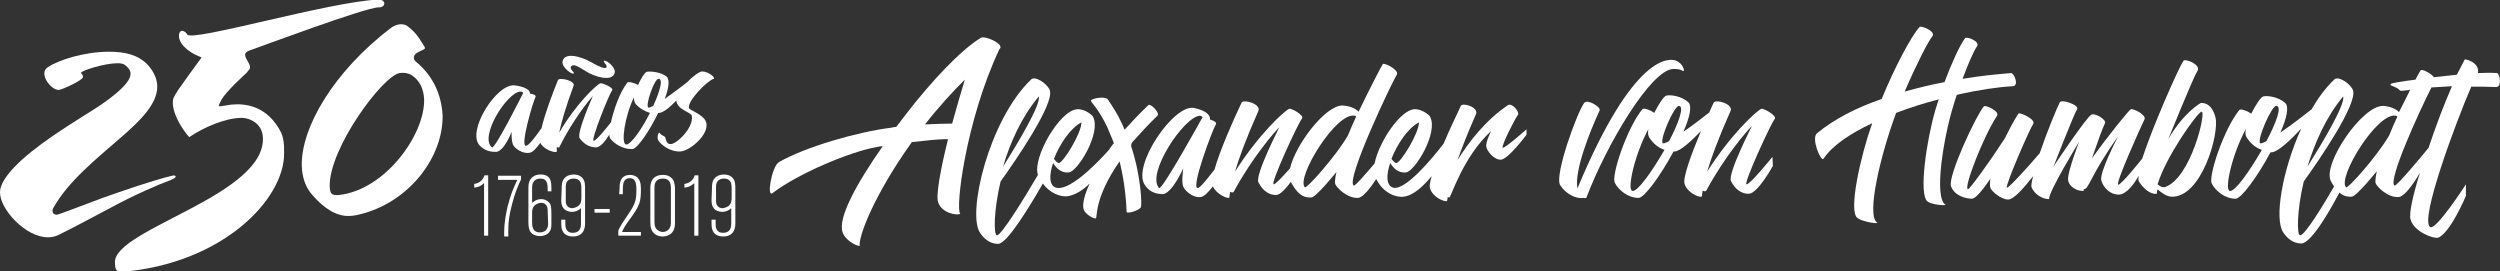
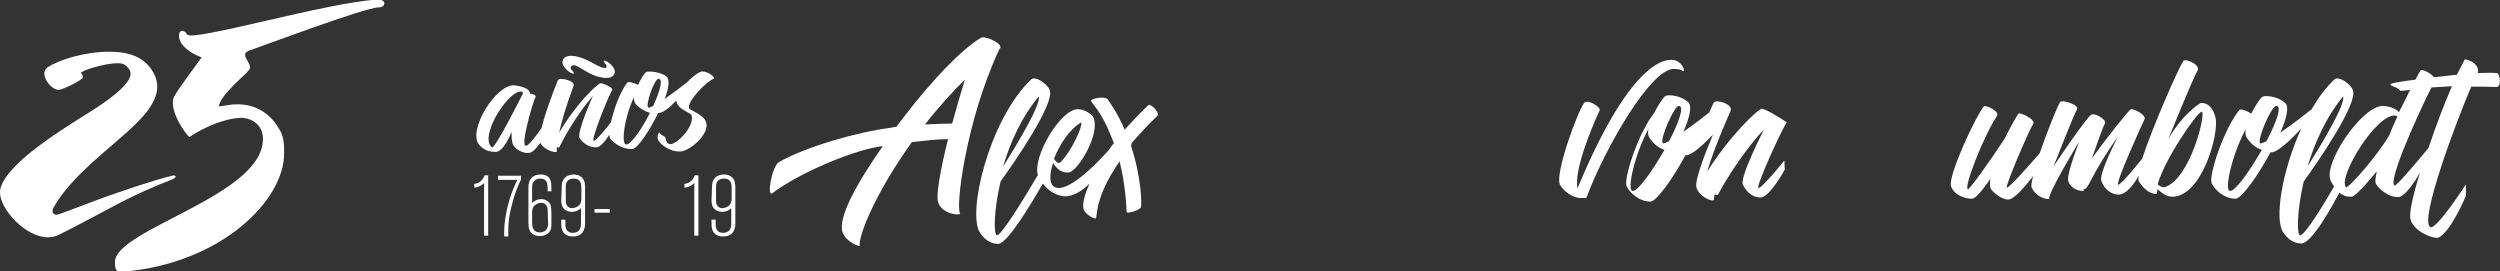
<svg xmlns="http://www.w3.org/2000/svg" version="1.1" id="Capa_1" x="0px" y="0px" viewBox="0 0 608.9 66.1" style="enable-background:new 0 0 608.9 66.1;" xml:space="preserve">
  <rect x="0" y="0" width="608.9" height="66.1" fill="#333333" stroke="none" />
  <style type="text/css">
	.st0{fill:#FFFFFF;}
</style>
  <g>
    <g>
      <path class="st0" d="M407.6,16.8c2.1,0,2,0.5,2.4,0.5s-0.1-1.8-1.7-2.5c-1.7-0.7-10.4-1.8-24.1,31.1c-0.8-4.4,3.1-14,5.4-19    c0.4-0.8-2.9-2.8-3.7-1.9c-1.7,2.1-7.4,17.8-5.9,20.1c1.4,2.2,3.9,3.4,5.7,3.1c0.4,0.1,0.7,0.1,0.7-0.1    C391.3,35.2,402.2,16.8,407.6,16.8z" />
-       <path class="st0" d="M429,26.5c-1.2,0.5-7.5,6.3-13.2,15.3c0.9-3.1,2.6-7.8,5.7-14.8c0.7-1.7-3.7-2.9-4.1-2    c-0.4,0.7-0.7,1.6-1.1,2.4c-1.4,1.1-4,3.1-6.3,4.7c1.5-3.4,2.2-6.3,1.2-7.2c-1.6-1.5-4.4-1.9-5.4-1.6c-0.5,0.1-1.8,2-2.9,4.2    c-0.9-0.7-2.6-1.3-2.9-0.9c-3.8,4.7-7.6,16.2-6.7,17.9c0.9,1.8,3.2,3.7,5.8,3.7c1.4,0,5.4-5.5,8.5-11.3c0.1,0,0.1,0,0.2,0    c1.4,0,4.2-2.6,6.5-5c-2.3,5.5-4.5,11.4-4,12.9c0.7,2.2,3.5,3.3,4.1,3.1c0.2,0,0.1-0.3,0.3-1.5c0.3,0.2,0.7,0.3,0.9,0    c4.4-8.2,10-14.7,11.1-15.7c0,0-6,11.7-5.1,13.4c1.1,2.2,2.7,3.1,4.3,3.1c2.2,0,5.9-6.8,5.9-6.8l-0.1-2.2c0,0-5.4,6.7-6.3,6.7    s6-15,6.9-16C432.7,28.1,429.5,26.3,429,26.5z M397.6,46.5c-1.4-0.2,0.5-8.8,3.9-15.1c-0.2,0.9-0.1,1.6,0.2,2.1    c1,1.5,2.2,2.5,3.7,3C402.4,41.7,398.9,46.7,397.6,46.5z M406.5,34.4c-0.8,0.4-1.3,0.6-1.5,0.5c-0.9-0.8,2.8-9.2,3.9-9.1    C410.3,25.8,408.9,29.9,406.5,34.4z" />
+       <path class="st0" d="M429,26.5c-1.2,0.5-7.5,6.3-13.2,15.3c0.9-3.1,2.6-7.8,5.7-14.8c0.7-1.7-3.7-2.9-4.1-2    c-0.4,0.7-0.7,1.6-1.1,2.4c-1.4,1.1-4,3.1-6.3,4.7c1.5-3.4,2.2-6.3,1.2-7.2c-1.6-1.5-4.4-1.9-5.4-1.6c-0.5,0.1-1.8,2-2.9,4.2    c-3.8,4.7-7.6,16.2-6.7,17.9c0.9,1.8,3.2,3.7,5.8,3.7c1.4,0,5.4-5.5,8.5-11.3c0.1,0,0.1,0,0.2,0    c1.4,0,4.2-2.6,6.5-5c-2.3,5.5-4.5,11.4-4,12.9c0.7,2.2,3.5,3.3,4.1,3.1c0.2,0,0.1-0.3,0.3-1.5c0.3,0.2,0.7,0.3,0.9,0    c4.4-8.2,10-14.7,11.1-15.7c0,0-6,11.7-5.1,13.4c1.1,2.2,2.7,3.1,4.3,3.1c2.2,0,5.9-6.8,5.9-6.8l-0.1-2.2c0,0-5.4,6.7-6.3,6.7    s6-15,6.9-16C432.7,28.1,429.5,26.3,429,26.5z M397.6,46.5c-1.4-0.2,0.5-8.8,3.9-15.1c-0.2,0.9-0.1,1.6,0.2,2.1    c1,1.5,2.2,2.5,3.7,3C402.4,41.7,398.9,46.7,397.6,46.5z M406.5,34.4c-0.8,0.4-1.3,0.6-1.5,0.5c-0.9-0.8,2.8-9.2,3.9-9.1    C410.3,25.8,408.9,29.9,406.5,34.4z" />
      <path class="st0" d="M243.4,12c1.5-1.2-3.5-3.4-4.5-2.8c-4.9,3-12,10.5-18.3,18.7c-0.8,1-1.5,2-2.3,3c-0.4,0-0.8,0.1-1.2,0.2    c-8.2,1-21,4.7-27.4,8.4c-1.7,1-3.1,8.8-1.5,7.5c6.3-4.8,19-10.1,25.4-11.2c0.5-0.1,0.9-0.2,1.4-0.2c-6.5,9.3-10.9,17.4-9.8,20.9    c0.6,2,3.3,3.4,4.2,3.4c-0.4-2.1,3.4-12.3,12.7-25.3c3.5-0.4,6.6-0.7,8.1-0.7c0.3,0,0.5,0,0.7,0c-1.8,7.2-3,13.7-2.4,15.4    c0.9,2.6,4.4,3.2,5.4,2.8C232.6,51.1,235.2,29.4,243.4,12z M231.9,30.1c-1.7,0-4,0.1-6.6,0.2c3.1-4,7.1-8.4,9.7-10.9    C234.1,22.4,232.9,26.4,231.9,30.1z" />
-       <path class="st0" d="M369.7,28c0.5-0.7-1.4-3-2.4-2.4c-5.4,3.6-9.6,9-12.3,13.4c1-2.8,2.4-6.5,4.5-11.2c0.7-1.7-3.3-2.9-3.7-2    c-1.2,2.5-2.8,5.9-4.2,9.2c-3,3.9-9.4,11.5-12.3,10.7c-1.7-0.5-1.7-3.1-0.7-6c0.6,1,1.8,2.5,3.8,2.3c2.2-0.2,8-9.7,5.9-13.6    c-0.3-0.5-2.1-1.9-3.8-1.8c-3.5,0.2-8.7,8.1-9.7,13.2c-2.2,2.6-4.8,5.6-5.1,5.4c-2-1.4,9.4-25.3,10.5-27c0.7-1.1-3-3-3.4-2.6    c-0.2,0.2-3.4,6.4-5.9,11.6c-0.8-0.8-2.1-1.4-3.9-1.5c-4.2-0.1-11.5,9.6-12.8,15.3c-1.6,1.8-3.5,3.9-4,3.9c-0.9,0,6-15,6.9-16    c0.7-0.8-2.6-2.6-3.1-2.4c-1.2,0.5-7.5,6.3-13.2,15.3c0.9-3.1,2.6-7.8,5.7-14.8c0.7-1.7-3.7-2.9-4.1-2c-2.1,4.4-5.3,11.7-6.6,16.3    c-1.7,2.2-3.5,4.5-4.1,4.5c-1.7,0,3.6-14.2,4.4-15.4c0.4-0.6-0.5-1-1.4-1.3c0-0.2,0-0.5-0.1-0.7c-0.3-0.7-1.3-1.6-3.8-2.1    c-4.9-1-15.1,14-12,18.7c1.3,2,3,2.2,4.3,2.3c2.3,0,5.1-6.3,5.1-6.3s-0.5,3.4,0,4.5c0.8,1.5,2.7,2.7,4.2,2.5    c0.9-0.1,1.9-1.2,3-2.6c0.9,1.9,3.3,2.9,3.9,2.8c0.2,0,0.1-0.3,0.3-1.5c0.3,0.2,0.7,0.3,0.9,0c4.4-8.2,10-14.7,11.1-15.7    c0,0-6,11.7-5.1,13.4c1.1,2.2,2.7,3.1,4.3,3.1c1,0,2.4-1.6,3.6-3.2c2.1,4,3.9,3.8,5,3.8s6.1-6.2,6.1-6.2s-0.5,2-0.3,2.9    c0.3,0.9,2.9,3.5,5.5,3.4c1.2,0,3-2.3,4.5-4.6c1.7,3.5,5,4.6,6.7,4.3c2.4-0.3,4.8-2.6,6.8-5c-0.4,1.4-0.6,2.4-0.4,3    c0.7,2.2,3.4,3.2,4,3.1c0.2,0,0.2-0.2,0.3-1c0.2,0.1,0.3,0.1,0.4,0.1c0.4,0,3.3-9.9,10.2-16.2c0,0-1.4,2.7-1.2,3.8    c0.1,1,1.8,3.2,3.5,3.2c1.8,0,6.3-6.1,6.3-6.1v-1.3c0,0-5.2,4.6-5.8,4.5C365.6,35.5,369.1,28.7,369.7,28z M345.6,29.8    c0,2.7-4.5,9.9-5.5,9.9c-0.4,0-0.8-0.5-1.2-1C340.3,35.1,342.9,31.2,345.6,29.8z M282.3,45.8c-3.2-3.5,6.1-17.4,9.9-17.6    c0.4,0,0.6,0.2,0.7,0.5h-0.1C292.8,28.7,283,46.5,282.3,45.8z M317.8,45.6c-2.2-2.3,7.7-18.5,12.2-17.4c0.1,0,0.2,0.1,0.3,0.2    c-0.7,1.5-1.4,3.1-2,4.6C325.4,38,318.2,46.1,317.8,45.6z" />
      <path class="st0" d="M276,34.4c1.7-1.9,3.6-4,5.9-6.2c0.7-0.7-1.7-3.1-2.2-2.6c-2.1,2-4,4-5.8,6c-0.2-0.6-0.5-1.2-0.7-1.6    c-0.9-2-2.1-3.9-3.4-5.8c-0.6-0.8-3.8-0.3-4.1,0.3c-0.1,0.3,1.9,2,4,6.5c0.4,0.9,0.9,2.2,1.3,3.1c0.1,0.2,0.2,0.5,0.3,0.8    c-0.1,0.1-0.1,0.1-0.2,0.2c-0.4,0.5-0.7,0.9-1,1.4l-0.1,0.1c-0.7,0.8-9,10.2-12.8,9.1c-1.7-0.5-1.7-3.1-0.7-6    c0.6,1,1.8,2.5,3.8,2.3c2.2-0.2,8-9.7,5.9-13.6c-0.3-0.5-2.1-1.9-3.8-1.8c-4.3,0.2-11,11.9-9.6,16c-3.4,5.8-9,14.9-10,14.7    c-0.8-0.1-0.8-5.9,0.9-13.1c3.6-5,13.1-18.8,12-22.2c-0.5-1.5-3.6-3.7-4.6-2.6c-10.3,9.9-15.6,32.7-12.4,37.3    c0.8,1.2,2.2,2.7,4.4,2.7s7.8-9.3,10.9-14.7c1.8,2.5,4.5,3.3,6,3.1c1.9-0.3,3.8-1.5,5.4-3.1c-1.2,2.6-1.8,4.8-1.5,6.2    c0.2,1,2.2,2.4,3,2.3c0.4-0.1-0.5-4.9,5.8-13.9c0.8,3.3,1.5,7.4,1.7,12.3c0,0.6,3.3-0.4,3.5-1.2c0.2-0.6,0.1-7.2-2.4-14.8    C275.5,34.9,275.8,34.6,276,34.4z M263.4,29.8c0,2.7-4.5,9.9-5.5,9.9c-0.4,0-0.8-0.5-1.2-1C258.1,35.1,260.7,31.2,263.4,29.8z     M253,23.5c0.6,1.9-5.3,11.7-8.7,17.1C246,34.8,248.8,28.5,253,23.5z" />
      <path class="st0" d="M539.6,28.6c-1-4-3.6-3.5-3.6-3.5s-4.1,2.2-7.9,8.8c0,0,6.1-15.1,7.1-16.6s-2.9-3.1-3.4-2.5    c-1.3,2-7.5,16-10.1,24v-0.1c0,0-5,6.3-5.8,6.3c-0.8-0.1,5.6-14.3,6.4-15.9c0.6-1.1-2.7-2.7-3.3-2.5c-0.4,0.1-5.8,6.8-9.5,12    c1.3-3.8,2.7-7.7,3.2-8.6c0.4-0.8-2.3-2.5-3.3-2.1s-8.7,11.7-9.3,12.8c0,0,4.9-12.6,5.8-14.1c0.6-1-3.7-2.5-4.2-1.7    c-0.6,1.1-3.1,7.1-4.9,12.4c-2.8,3.3-7.7,8.7-8,8.4c-0.5-0.4,5.6-14.4,6.4-15.5c0.7-1.1-2.9-2.7-3.5-2.6c-0.1,0-1.5,2.2-3.4,6.1    c-3.5,5.4-8.6,12.5-9,12.4c-1.1-0.3,3.7-12.7,7.1-17.9c0.7-1.1-2.8-2.7-3.2-2.3c-1.8,2-8.9,17.1-8,19.5s3.8,3,5.1,3    c1.3,0,4.5-4.9,4.5-4.9s-0.3,1.5,0,2.3s2.6,2.8,4.3,2.8c1.4,0,3.9-2.9,6.1-5.7c-0.4,1.4-0.5,2.4-0.4,2.7c0.7,1.7,2.6,2.9,4.3,2.9    c-0.4-1.4,7.3-14,7.3-14s-2.8,7.2-2.7,9.2c0.1,1.7,2.1,2.9,3.8,2.8c0-0.1,0-0.2,0-0.4c1.4-0.1,1.3-2.9,8.4-12.9    c0,0-4.7,8.9-4.1,10.8c0.6,1.9,2.3,3.4,4.2,3.4c1.9,0,3.8-2.6,4.9-4.6c-0.1,0.6-0.1,1.1,0,1.3c1.2,2,3,3.3,4.4,3.1    c0-0.3,0.1-0.7,0.2-1.1c0.8,0.7,2,1.7,3.3,1.8C536.2,48.3,540.6,32.5,539.6,28.6z M527.2,45.6c-0.5,0.1-1.1-0.2-1.7-0.7    c2-6.7,9.6-17.4,10.7-17.7C537.5,26.9,533.6,43.6,527.2,45.6z" />
      <path class="st0" d="M608.2,17.8c-1-0.1-2.7-0.1-4.7,0c0.6-2.5-3-3.5-3.2-3.3c-0.4,0.7-1.3,2.6-1.9,3.7c-1.8,0.2-3.7,0.4-5.6,0.6    c-0.7-1-2.9-2-3.2-1.7c-0.1,0.1-0.6,0.9-1.3,2.3c-3.2,0.4-5.6,0.8-5.9,1c-0.8,0.5,1.3,0.6,2.1,1.6c0.1,0.2,0.9,0.1,2.5-0.1    c-0.8,1.6-1.7,3.5-2.7,5.4c-0.8-0.8-2.1-1.4-3.9-1.5c-5.1-0.1-14.8,14.2-12.7,18.3c0.3,0.5,0.5,1,0.8,1.3    c-2.3,4-7.2,12.1-8.3,11.9c-0.8-0.1-0.8-5.9,0.9-13.1c3.6-5,13.1-18.8,12-22.2c-0.5-1.5-3.6-3.7-4.6-2.6c-2.1,2-4,4.6-5.6,7.4    v-0.1c0,0-4,3.2-7.5,5.6c1.5-3.4,2.2-6.3,1.2-7.2c-1.6-1.5-4.4-1.9-5.4-1.6c-0.5,0.1-1.8,2-2.9,4.2c-0.9-0.7-2.6-1.3-2.9-0.9    c-3.8,4.7-7.6,16.2-6.7,17.9c0.9,1.8,3.2,3.7,5.8,3.7c1.4,0,5.4-5.5,8.5-11.3c0.1,0,0.1,0,0.2,0c1.6,0,5-3.3,7.3-5.8    c-4.7,10.3-6.6,22.1-4.4,25.3c0.8,1.2,2.2,2.7,4.4,2.7c2.6,0,7.7-9.4,9.3-12.4c1.2,1.1,2.3,1,3,1c1.1,0,6.1-6.2,6.1-6.2    s-0.5,2-0.3,2.9c0.3,0.9,2.9,3.5,5.5,3.4c1.5,0,3.7-3.2,5.3-5.9c-1.7,5.4-2.7,9.9-2.3,11.3c0.8,3.1,5.7,4.8,6.7,4.5    c3-1.1,6.8-10.2,6.8-10.2v-2.8c0,0-7.3,11.3-8.7,10.4c-2.7-1.6,6.4-25.9,10-34.2c1.9,0,3.9,0,6.2,0.1    C609.4,21,608.8,17.9,608.2,17.8z M570.7,23.5c0.6,1.9-5.3,11.7-8.7,17.1C563.8,34.8,566.5,28.5,570.7,23.5z M543.1,46.5    c-1.4-0.2,0.5-8.8,3.9-15.1c-0.2,0.9-0.1,1.6,0.2,2.1c1,1.5,2.2,2.5,3.7,3C547.9,41.7,544.4,46.7,543.1,46.5z M552,34.4    c-0.8,0.4-1.3,0.6-1.5,0.5c-0.9-0.8,2.8-9.2,3.9-9.1C555.9,25.8,554.4,29.9,552,34.4z M571.4,45.6c-2.2-2.3,7.7-18.5,12.2-17.4    c0.1,0,0.2,0.1,0.3,0.2c-0.7,1.5-1.4,3.1-2,4.6C579,38,571.8,46.1,571.4,45.6z M591.5,36c-0.9,1.1-7.8,9.5-8.3,9.2    c-1.7-1.2,6.2-18.4,9-23.9c1.4-0.1,3.1-0.2,5-0.3C595.4,25.1,593.3,30.6,591.5,36z" />
-       <path class="st0" d="M475.8,25.6c0.3-0.9,0.5-1.7,0.8-2.5c5.2-1.2,10-1.9,13.6-2.1c1.7-0.1,0.3-3.3-0.4-3.2    c-3.7,0.3-7.7,0.7-11.8,1.4c1.4-3.8,2.8-6.9,3.5-7.9c0.9-1.2-2.5-2.5-2.9-2c-1.3,1.8-3.2,5.9-5,10.7c-3.2,0.6-6.5,1.4-9.7,2.3    c2.8-6.5,5.7-12.2,6.7-13.4c1.1-1.2-2.7-2.8-3.1-2.3c-2,2.2-6,9.7-9.2,17.5c-6.1,2.1-11.6,4.9-15.8,8.4c-1.4,1.3,1,6.9,1.6,6.2    c2.2-3.3,6.6-6.2,11.9-8.7c-2.8,7.8-5.9,21.5-3.6,23.1c1.1,0.8,4.2,1.4,4.9,1.2c-3-1.6,1-17.3,4.3-26.2c0.1-0.2,0.1-0.4,0.2-0.6    c3.4-1.3,6.9-2.4,10.4-3.3c-0.3,0.8-0.5,1.6-0.8,2.5c-2.1,7.1-4.2,20.8-1.9,22.4c1,0.7,3.8,1,4.4,0.8    C470.9,48.3,473.4,33.3,475.8,25.6z" />
    </g>
    <g>
      <path class="st0" d="M42.8,43c0-0.1-0.2-0.4-0.9-0.2c-4.6,1.1-12.4,3.8-16.9,5.4c-5.7,2.1-10.7,4.1-11.2,4.1c-0.6,0-1-0.4-1-0.8    c0-0.3,0-0.5,0.1-0.7c3.7-6.7,10.6-12.1,16.3-17.1c5.1-4.4,9.1-8.4,9.1-12.6c0-1.7-0.7-3.5-2.3-5.3c-2.4-2.5-5.6-3.2-9.5-3.2    c-5.7,0-12.1,1.9-14.9,3.8c-0.6,0.4-0.8,0.9-0.8,1.5c0,1.8,2,4,3.5,4c0.8,0,5.9-2.4,5.9-3.1c0-0.5-0.2-0.8-0.5-1    c0-0.6,5.8-2.4,8.9-2.4c0.8,0,1.4,0.1,1.8,0.4c0.9,0.7,1.4,1.3,1.4,2.2c0,2.6-5.8,6.7-9.5,9c-5.2,3.3-14,8.6-18.9,13.8    c-1.6,1.7-3.4,4-3.4,6c-0.1,4,6.1,11,11.7,11c0.9,0,1.9-0.2,2.8-0.7c3.1-1.5,7.5-3.9,11.9-6.2c6.2-3.4,12.3-6,15.3-7.1    C42.3,43.6,42.8,43.2,42.8,43z" />
      <path class="st0" d="M57.8,25.4c-0.9,0-1.9,0.1-2.9,0.3c-0.6,0.1-1.6,0.3-1.6,0.1c0-0.3,0.4-1.1,0.7-1.6c1-1.8,5.4-5.9,6-6.4    c0.8-0.9,0.9-1.1,0.9-1.3c0.1-1-1.2-2.1-1.2-3.2c0-0.3,0.2-0.6,0.8-0.9C63.1,11.5,89,1.8,92.2,1.8c0.9,0,1.4-0.4,1.4-1    c0-0.4-0.4-0.9-1.5-0.9C80.3,0.4,46.6,10.3,45.6,8.4c-0.2-0.4-0.7-0.9-1.3-0.9c-0.3,0-0.7,0.4-0.7,1.1c-0.1,1.6,1.4,3.8,5.5,5.4    c-2,2.7-3.8,5.2-5.7,7.9c-1,1.6-1.3,2-1.3,3c-0.1,3.1,2.8,7.3,4,8.5c3.5-2.4,8.7-4.6,12.6-4.7c2.5,0,5,1.6,5.3,4.4    c1.4,14.3-36,22.6-36,30.7c0,1.7,0.2,2.5,1.8,2.4c24.3-2,39.5-17.6,39.4-28.9c0-1.9,0-3.9-1.1-5.7C65.8,27.5,62.2,25.4,57.8,25.4z    " />
-       <path class="st0" d="M101.4,15.1c-0.4-0.3-0.6-0.6-0.6-1.1c0-1,1.3-1.4,2.1-1.8c0.4-0.2,0.6-0.3,0.6-0.5s-0.2-0.5-0.6-1.1    c-1.1-1.9-2.3-3.3-3.9-4.4c-0.4-0.2-0.9-0.3-1.3-0.3c-0.9,0-1.8,0.4-2.5,0.9c-14,10.7-21.9,24.3-21.7,33.6c0.1,2.8,0.9,5.2,2.5,7    c2.9,3.4,6,5.3,9,5.2c1.1,0,2.4-0.3,3.8-0.7c11.3-3.3,19.2-13.9,19-23.9C107.5,23.3,105.7,18.7,101.4,15.1z M82.5,47.5    c-1.8,0.1-2.1-0.3-2.2-2.1c-0.2-9.2,12.8-26.8,17-27.6c1.2-0.2,2.4,0.1,3.1,0.6c1.9,1.3,2.8,3.4,2.9,5.8    C103.5,32.8,93.8,46.3,82.5,47.5z" />
    </g>
    <g>
      <path class="st0" d="M115.5,44.8c1.4-0.2,2.2-1.1,2.5-2.1h0.9v14.7h-1V44.6c-1,0.9-1.6,1-2.4,1.1V44.8z" />
      <path class="st0" d="M121.2,42.8h5.7v0.9c-0.9,1.9-1.5,3.4-2.2,6.1c-0.6,2.3-0.9,4.1-0.9,6.1v1.7h-1v-1c0-2.8,0.6-5.2,0.8-6.2    c0.8-3.1,1.4-4.5,2.4-6.6h-4.7v-1H121.2z" />
      <path class="st0" d="M128.7,45.6c0-1.1,0.3-1.8,0.8-2.3c0.2-0.2,0.8-0.8,2.2-0.8c1.1,0,1.8,0.4,2.1,0.9c0.5,0.7,0.5,1.5,0.5,3.2    h-0.9c0-1.7,0-3.1-1.8-3.1c-0.4,0-0.9,0.1-1.3,0.4c-0.7,0.6-0.7,1.4-0.7,1.9v3.6c0.4-0.3,1.1-0.9,2.2-0.9c1,0,1.7,0.5,2.1,1    c0.2,0.3,0.4,0.7,0.4,2.6v2.7c0,2.4-2,2.7-2.8,2.7c-0.5,0-1.3-0.1-1.9-0.6c-0.7-0.6-0.9-1.4-0.9-2.8L128.7,45.6L128.7,45.6z     M133.4,51.5c0-0.5,0-2.1-1.6-2.1c-0.4,0-0.7,0.1-1.1,0.3c-0.5,0.3-1.1,0.7-1.1,2.1V54c0,0.9,0,2.6,1.9,2.6c0.4,0,0.9-0.1,1.3-0.4    c0.4-0.3,0.7-0.9,0.7-1.6L133.4,51.5L133.4,51.5z" />
      <path class="st0" d="M136.8,46.1c0-0.9,0-1.9,0.6-2.6c0.5-0.7,1.5-1,2.3-1c0.5,0,1.5,0.1,2.1,0.8c0.7,0.7,0.7,1.7,0.7,2.7v8.4    c0,0.6,0,3.2-3,3.2c-1,0-2-0.4-2.4-1.2c-0.4-0.7-0.4-1.2-0.4-2.9h1v1.1c0,0.5,0,2.1,1.8,2.1c1.9,0,2-1.5,2-2.2v-3.8    c-0.6,0.6-1.4,0.9-2.2,0.9s-1.5-0.3-1.9-0.7c-0.7-0.7-0.7-1.7-0.7-2.2L136.8,46.1L136.8,46.1z M141.6,46c0-1,0-2.5-1.9-2.5    c-0.7,0-1.9,0.3-1.9,1.9V49c0,1.1,0.7,1.7,1.5,1.7c0.3,0,0.9-0.1,1.5-0.5c0.8-0.6,0.8-1.4,0.8-2.3L141.6,46L141.6,46z" />
      <path class="st0" d="M148.5,50.9v0.9h-3.7v-0.9H148.5z" />
-       <path class="st0" d="M150.9,46c0-1.1,0-3.4,2.6-3.4c0.4,0,1,0.1,1.6,0.5c0.7,0.6,1,1.4,1,2.9c0,3.1-0.2,4-2.7,7.4    c-1.3,1.8-1.4,2-1.9,3.1h4.6v0.9h-5.5v-1.1c0-0.6,1.6-2.9,2.2-3.8c2-2.8,2.2-3.9,2.2-6.2c0-1.1,0-2.9-1.6-2.9    c-1.7,0-1.7,1.7-1.7,2.9v1h-0.9L150.9,46L150.9,46z" />
-       <path class="st0" d="M158.4,45.9c0-0.8,0-3.3,3.1-3.3c0.8,0,1.4,0.2,1.9,0.6c0.5,0.4,1,1,1,3v8.2c0,2.8-2.1,3.2-3,3.2    c-0.7,0-1.4-0.2-1.9-0.6c-0.9-0.7-1.1-1.7-1.1-2.8V45.9z M163.4,45.7c0-2-1.2-2.2-1.9-2.2c-2.1,0-2.1,1.6-2.1,2.3v8    c0,0.7,0,1.5,0.6,2.1c0.4,0.4,1,0.6,1.4,0.6c1,0,2-0.7,2-2.2V45.7z" />
      <path class="st0" d="M166.7,44.8c1.4-0.2,2.2-1.1,2.5-2.1h0.9v14.7h-1V44.6c-1,0.9-1.6,1-2.4,1.1V44.8z" />
      <path class="st0" d="M173.4,46.1c0-0.9,0-1.9,0.6-2.6c0.5-0.7,1.5-1,2.3-1c0.5,0,1.5,0.1,2.1,0.8c0.7,0.7,0.7,1.7,0.7,2.7v8.4    c0,0.6,0,3.2-3,3.2c-1,0-2-0.4-2.4-1.2c-0.4-0.7-0.4-1.2-0.4-2.9h1v1.1c0,0.5,0,2.1,1.8,2.1c1.9,0,2-1.5,2-2.2v-3.8    c-0.6,0.6-1.4,0.9-2.2,0.9s-1.5-0.3-1.9-0.7c-0.7-0.7-0.7-1.7-0.7-2.2L173.4,46.1L173.4,46.1z M178.2,46c0-1,0-2.5-1.9-2.5    c-0.7,0-1.9,0.3-1.9,1.9V49c0,1.1,0.7,1.7,1.5,1.7c0.3,0,0.9-0.1,1.5-0.5c0.8-0.6,0.8-1.4,0.8-2.3L178.2,46L178.2,46z" />
    </g>
  </g>
  <g>
    <path class="st0" d="M173.8,19.2c0.6-0.2-1.2-1.8-2.8-1.8c-0.6,0-2.2,1.1-3.6,2.6c-1,0.8-3.4,2.6-5.5,4.1c1-2.6,1.3-4.8,0.4-5.5   c-1.5-1.1-4-1.3-4.8-1.1c-0.4,0.1-1.4,1.6-2.1,3.2c-0.8-0.5-2.4-0.9-2.6-0.6c-1.8,2.3-3.3,6.5-4,9.7c-1.1,1.4-3.6,4.5-4.2,4.5   c-0.8,0,3.8-11.5,4.5-12.3c0.5-0.6-2.5-1.9-2.9-1.7c-1,0.4-5.9,5-10,12c0.5-2.4,1.5-6,3.5-11.4c0.5-1.3-3.5-2.1-3.8-1.4   c-1.3,3.2-3.2,8.2-4,11.7c-1.4,2-3.1,4.3-3.8,4.3c-1.5,0.1,1.8-10.9,2.3-11.8c0.3-0.5-0.5-0.8-1.3-0.9c0-0.2-0.1-0.4-0.2-0.6   c-0.3-0.5-1.3-1.1-3.5-1.4c-4.4-0.6-11.8,11.1-8.6,14.6c1.3,1.4,2.8,1.6,4,1.6c2-0.1,3.8-4.9,3.8-4.9s-0.1,2.6,0.5,3.4   c0.8,1.1,2.6,2,3.9,1.7c0.8-0.1,1.7-1.2,2.6-2.4c0,0,0,0,0,0c0.8,1.6,3.3,2.4,3.9,2.2c0.2,0,0.1-0.2,0.1-1.2   c0.3,0.2,0.7,0.2,0.7-0.1c3.1-6.3,7.3-11.5,8.1-12.3c0,0-4.1,9.1-3.2,10.3c1.2,1.6,2.6,2.2,4,2.2c1,0,2.3-1.6,3.2-3.1   c0,0.4,0.1,0.7,0.2,0.9c1,1.3,3.1,2.7,5.4,2.6c1.2,0,4.2-4.4,6.3-8.8c0.1,0,0.1,0,0.2,0c1,0,2.7-1.4,4.2-3c0.3,2.3,3.6,2.8,3.8,3.7   c0.5,3-3.9,7.1-5.3,6.9c-1-0.1-1-1.3-1.2-1.7c-0.2-0.3-1.1-0.5-1.3-1c-0.2-0.5-0.9,1-0.3,1.9c0.6,0.9,2.7,2.7,5.3,2.6   c2.5-0.1,8.4-5.2,5.7-8.1c-1.3-1.4-3.5-2-3.6-2.5C167.4,24.6,172.2,19.7,173.8,19.2z M127.4,22.7c0,0-6.9,13.8-7.6,13.2   c-3.1-2.6,3.6-13.3,6.9-13.6C127.2,22.3,127.4,22.5,127.4,22.7C127.5,22.7,127.4,22.7,127.4,22.7z M152.5,35.2   c-1.3-0.1-0.4-6.7,1.9-11.5c0,0.7,0.1,1.2,0.4,1.6c1,1.1,2.2,1.8,3.5,2.2C156.3,31.5,153.6,35.3,152.5,35.2z M159.1,25.8   c-0.6,0.3-1.1,0.5-1.2,0.4c-0.8-0.5,1.5-7.1,2.5-7C161.6,19.2,160.7,22.3,159.1,25.8z" />
    <path class="st0" d="M139.7,17.9c0.4-0.3-1.1-1-0.6-1.7c0.5-0.7,1.4-0.2,3.5,1.1c2.1,1.4,6.5,2.7,7.1,0.5c0.4-1.5-2.2-3.3-2.6-3   c-0.3,0.4,0.9,0.9,0.6,1.6c-0.3,0.5-1.9-0.2-3.8-1.3c-2.7-1.5-6.5-2.4-6.9-0.1C136.8,16.4,139.3,18.2,139.7,17.9z" />
  </g>
</svg>